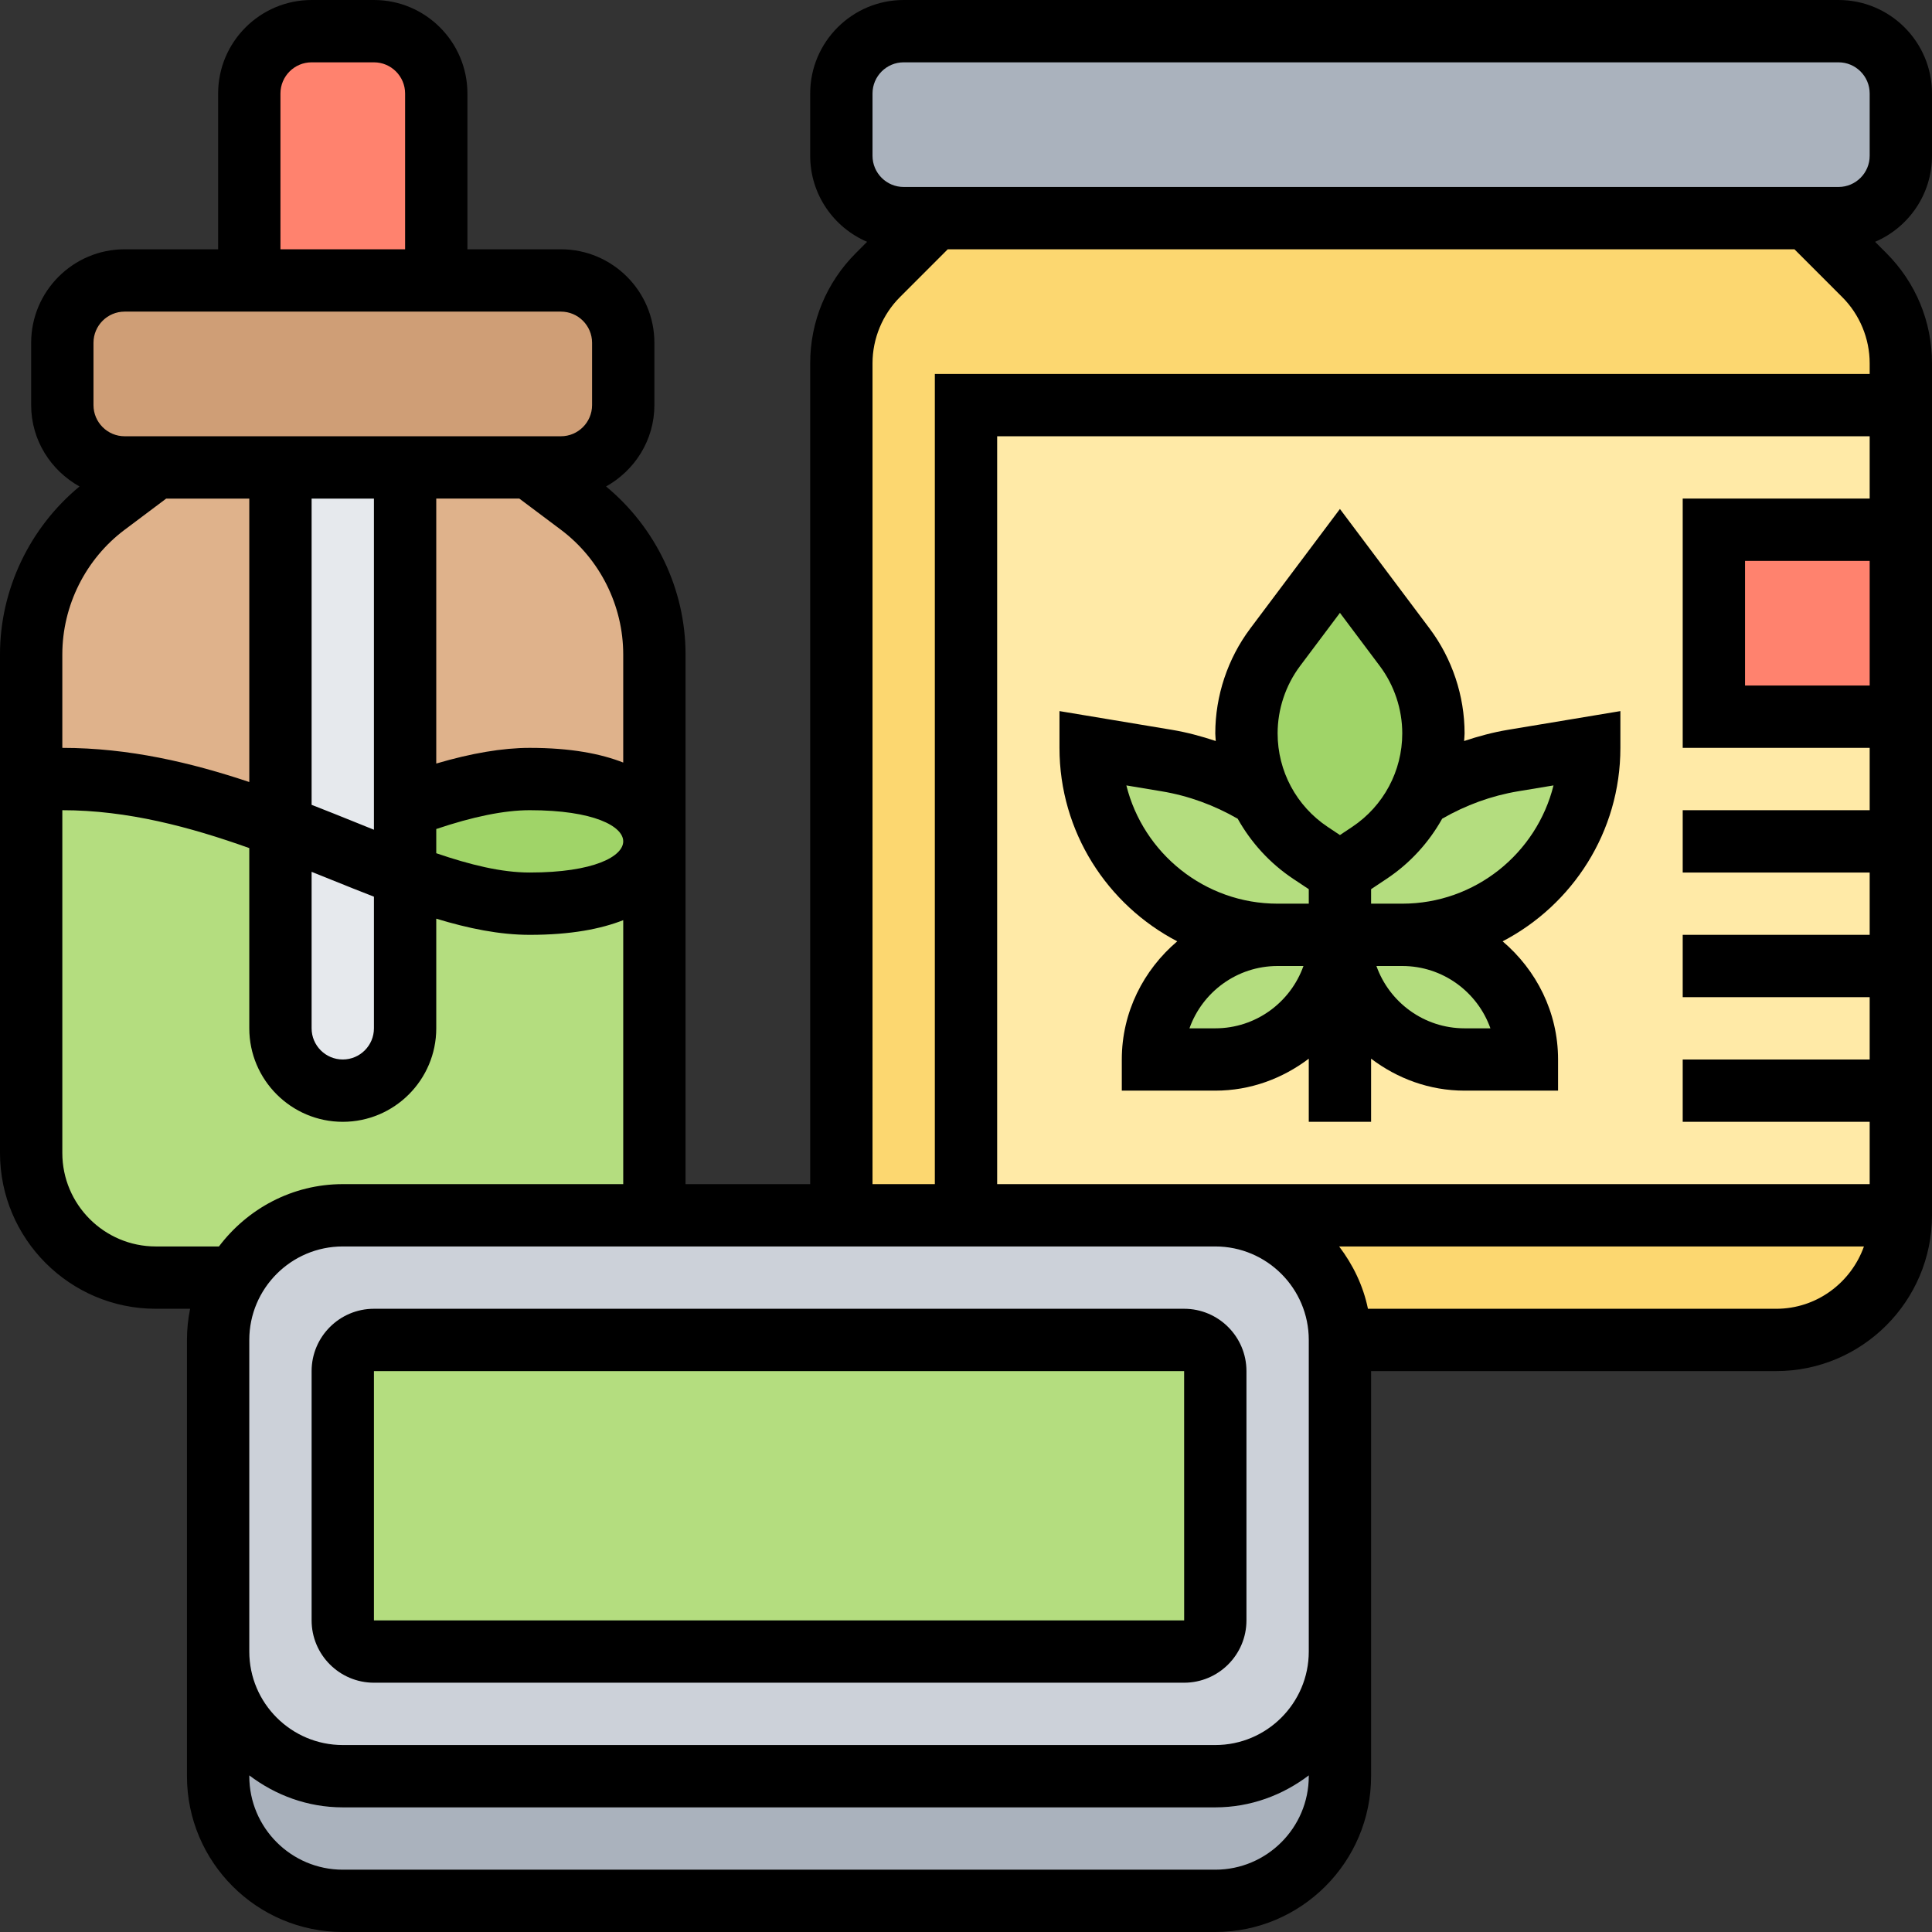
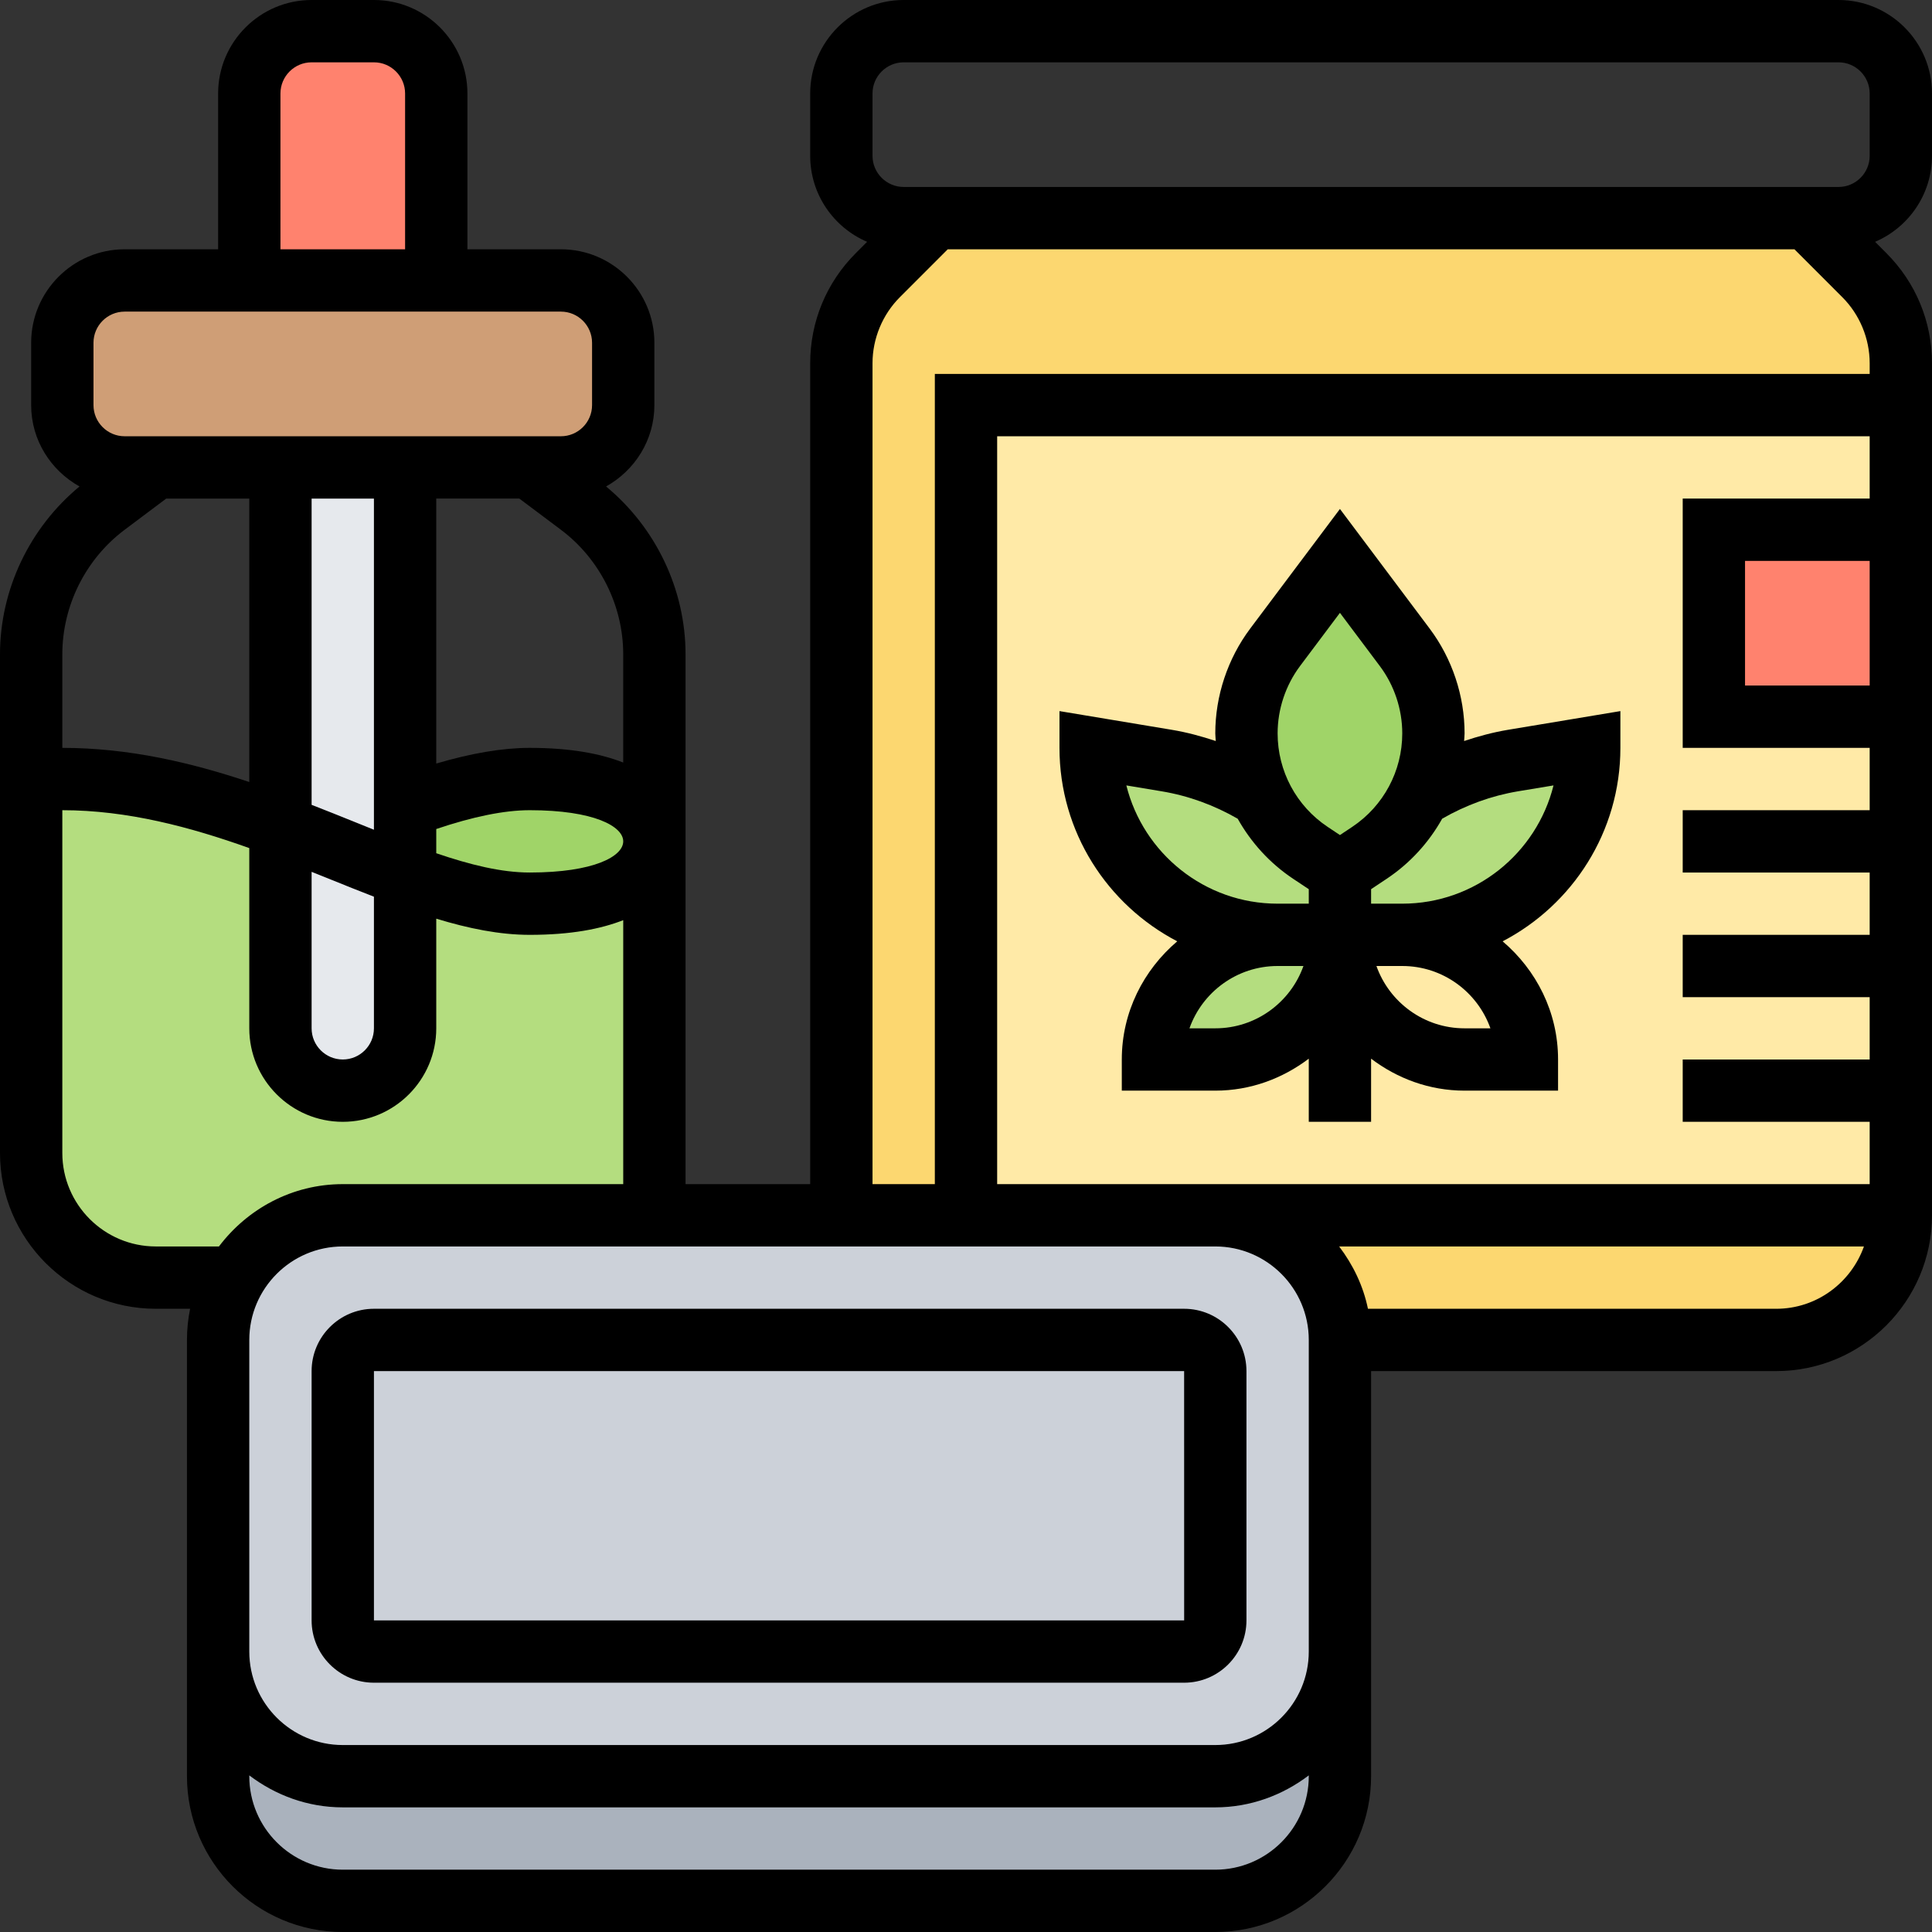
<svg xmlns="http://www.w3.org/2000/svg" id="Layer_5" height="512" viewBox="0 0 62 62" width="512">
  <rect x="0" y="0" width="62" height="62" fill="#333333" stroke="none" />
  <g>
    <g>
      <g>
        <path d="m20 11v2c0 1.1-.9 2-2 2h-1-4-4-4-1c-1.1 0-2-.9-2-2v-2c0-1.1.9-2 2-2h4 6 4c1.1 0 2 .9 2 2z" fill="#cf9e76" />
      </g>
      <g>
-         <path d="m21 21v6c0-1-1-2-4-2-1.22 0-2.63.37-4 .89v-10.89h4l1.6 1.2c1.51 1.13 2.4 2.91 2.4 4.8z" fill="#dfb28b" />
-       </g>
+         </g>
      <g>
-         <path d="m1.01 25.04h-.01v-4.04c0-1.89.89-3.67 2.4-4.8l1.6-1.2h4v11.51c-2.16-.81-4.49-1.51-7-1.51-.34 0-.67.01-.99.04z" fill="#dfb28b" />
-       </g>
+         </g>
      <g>
        <path d="m17 25c3 0 4 1 4 2s-1 2-4 2c-1.24 0-2.57-.38-4-.92v-2.19c1.37-.52 2.78-.89 4-.89z" fill="#a0d468" />
      </g>
      <g>
        <path d="m2 25c2.51 0 4.84.7 7 1.51v6.49c0 .55.22 1.05.59 1.41.36.37.86.59 1.41.59 1.1 0 2-.9 2-2v-4.92c1.43.54 2.76.92 4 .92 3 0 4-1 4-2v12h-10c-1.48 0-2.77.8-3.46 2h-2.54c-2.21 0-4-1.79-4-4v-11.96h.01c.32-.03.65-.04.99-.04z" fill="#b4dd7f" />
      </g>
      <g>
-         <path d="m61 3v2c0 1.1-.9 2-2 2h-1-28-1c-1.1 0-2-.9-2-2v-2c0-1.1.9-2 2-2h30c1.1 0 2 .9 2 2z" fill="#aab2bd" />
-       </g>
+         </g>
      <g>
        <path d="m39 39h22c0 2.21-1.79 4-4 4h-14c0-2.21-1.79-4-4-4z" fill="#fcd770" />
      </g>
      <g>
        <path d="m61 11.66v1.34h-30v26h-4v-27.34c0-1.06.42-2.08 1.17-2.83l1.83-1.83h28l1.83 1.83c.75.75 1.17 1.77 1.17 2.83z" fill="#fcd770" />
      </g>
      <g>
        <path d="m43 53v4c0 2.21-1.79 4-4 4h-28c-2.21 0-4-1.79-4-4v-4c0 2.21 1.79 4 4 4h28c2.21 0 4-1.79 4-4z" fill="#aab2bd" />
      </g>
      <g>
        <path d="m43 43v10c0 2.21-1.79 4-4 4h-28c-2.21 0-4-1.79-4-4v-10c0-.73.2-1.41.54-2 .69-1.2 1.98-2 3.46-2h10 6 4 8c2.21 0 4 1.79 4 4z" fill="#ccd1d9" />
      </g>
      <g>
-         <path d="m39 44v8c0 .55-.45 1-1 1h-26c-.55 0-1-.45-1-1v-8c0-.55.45-1 1-1h26c.55 0 1 .45 1 1z" fill="#b4dd7f" />
-       </g>
+         </g>
      <g>
        <path d="m31 13h30v26h-30z" fill="#ffeaa7" />
      </g>
      <g>
        <path d="m55 17h6v6h-6z" fill="#ff826e" />
      </g>
      <g>
        <path d="m46 23.54c0 .71-.16 1.39-.46 2-.35.73-.9 1.36-1.59 1.83l-.95.63-.95-.63c-.69-.47-1.24-1.1-1.59-1.83-.3-.61-.46-1.29-.46-2 0-1 .32-1.97.92-2.77l2.08-2.77 2.08 2.77c.6.8.92 1.77.92 2.77z" fill="#a0d468" />
      </g>
      <g>
        <path d="m49.24 28.24c-1.08 1.09-2.58 1.76-4.24 1.76h-2v-2l.95-.63c.69-.47 1.24-1.1 1.59-1.83.91-.56 1.93-.95 3.01-1.13l2.45-.41c0 1.66-.67 3.16-1.76 4.24z" fill="#b4dd7f" />
      </g>
      <g>
-         <path d="m45 30c2.21 0 4 1.79 4 4h-2c-2.21 0-4-1.79-4-4z" fill="#b4dd7f" />
-       </g>
+         </g>
      <g>
        <path d="m43 30c0 2.21-1.79 4-4 4h-2c0-2.21 1.79-4 4-4z" fill="#b4dd7f" />
      </g>
      <g>
        <path d="m43 28v2h-2c-1.66 0-3.16-.67-4.24-1.76-1.09-1.08-1.76-2.58-1.76-4.24l2.45.41c1.08.18 2.1.57 3.01 1.13.35.73.9 1.36 1.59 1.83z" fill="#b4dd7f" />
      </g>
      <g>
        <path d="m14 3v6h-6v-6c0-1.1.9-2 2-2h2c1.1 0 2 .9 2 2z" fill="#ff826e" />
      </g>
      <g>
        <path d="m9 15v18c0 .55.22 1.05.59 1.41.36.37.86.59 1.41.59 1.1 0 2-.9 2-2v-18z" fill="#e6e9ed" />
      </g>
    </g>
    <g>
      <path d="m46.985 23.78c.003-.082.015-.162.015-.245 0-1.205-.398-2.399-1.121-3.363l-2.879-3.839-2.879 3.838c-.723.965-1.121 2.159-1.121 3.364 0 .082.012.163.015.245-.458-.152-.924-.279-1.406-.359l-3.609-.601v1.18c0 2.698 1.537 5.04 3.779 6.208-1.079.918-1.779 2.268-1.779 3.792v1h3c1.13 0 2.162-.391 3-1.026v2.026h2v-2.026c.838.635 1.87 1.026 3 1.026h3v-1c0-1.524-.7-2.874-1.779-3.792 2.242-1.168 3.779-3.51 3.779-6.208v-1.18l-3.61.601c-.481.08-.948.207-1.405.359zm-5.264-2.408 1.279-1.705 1.279 1.706c.465.619.721 1.387.721 2.162 0 1.208-.601 2.33-1.605 3l-.395.263-.395-.263c-1.005-.67-1.605-1.792-1.605-3 0-.775.256-1.543.721-2.163zm-5.575 3.833 1.134.189c.865.144 1.682.445 2.439.88.427.761 1.027 1.426 1.777 1.926l.504.335v.465h-1c-2.342 0-4.312-1.618-4.854-3.795zm2.854 7.795h-.829c.413-1.164 1.525-2 2.829-2h.829c-.413 1.164-1.525 2-2.829 2zm8.829 0h-.829c-1.304 0-2.416-.836-2.829-2h.829c1.304 0 2.416.836 2.829 2zm2.025-7.795c-.541 2.177-2.512 3.795-4.854 3.795h-1v-.465l.504-.336c.75-.5 1.351-1.165 1.777-1.926.756-.435 1.573-.735 2.438-.88z" />
      <path d="m62 5v-2c0-1.654-1.346-3-3-3h-30c-1.654 0-3 1.346-3 3v2c0 1.238.754 2.302 1.826 2.76l-.361.362c-.944.944-1.465 2.2-1.465 3.535v26.343h-4v-17c0-2.082-.953-4.068-2.551-5.389.92-.513 1.551-1.485 1.551-2.611v-2c0-1.654-1.346-3-3-3h-3v-5c0-1.654-1.346-3-3-3h-2c-1.654 0-3 1.346-3 3v5h-3c-1.654 0-3 1.346-3 3v2c0 1.126.631 2.098 1.552 2.611-1.599 1.321-2.552 3.307-2.552 5.389v16c0 2.757 2.243 5 5 5h1.101c-.066.323-.101.658-.101 1v14c0 2.757 2.243 5 5 5h28c2.757 0 5-2.243 5-5v-13h13c2.757 0 5-2.243 5-5v-27.343c0-1.335-.521-2.591-1.465-3.535l-.361-.362c1.072-.458 1.826-1.522 1.826-2.76zm-34-2c0-.551.448-1 1-1h30c.552 0 1 .449 1 1v2c0 .551-.448 1-1 1h-30c-.552 0-1-.449-1-1zm0 8.657c0-.79.32-1.563.879-2.121l1.535-1.536h27.172l1.535 1.536c.559.558.879 1.331.879 2.121v.343h-30v26h-2zm26 4.343v8h6v2h-6v2h6v2h-6v2h6v2h-6v2h6v2h-21-7v-24h28v2zm6 2v4h-4v-4zm-50 9.978c.209.084.42.168.625.251.464.188.922.371 1.375.547v4.224c0 .551-.448 1-1 1s-1-.449-1-1zm1.375-1.603c-.447-.181-.908-.365-1.375-.547v-9.828h2v10.627c-.206-.083-.413-.166-.625-.252zm2.625.229c1.165-.393 2.179-.604 3-.604 2.062 0 3 .519 3 1s-.938 1-3 1c-.913 0-1.913-.248-3-.619zm6-5.604v3.471c-.717-.282-1.681-.471-3-.471-.874 0-1.882.173-3 .503v-8.503h2.666l1.334 1c1.252.939 2 2.435 2 4zm-11-18c0-.551.448-1 1-1h2c.552 0 1 .449 1 1v5h-4zm-6 8c0-.551.448-1 1-1h14c.552 0 1 .449 1 1v2c0 .551-.448 1-1 1h-14c-.552 0-1-.449-1-1zm-1 10c0-1.565.748-3.061 2.001-4l1.333-1h2.666v9.096c-1.861-.622-3.86-1.096-6-1.096zm3 19c-1.654 0-3-1.346-3-3v-11c2.099 0 4.114.543 6 1.216v5.784c0 1.654 1.346 3 3 3s3-1.346 3-3v-3.519c1.031.314 2.032.519 3 .519 1.319 0 2.283-.189 3-.471v8.471h-9c-1.627 0-3.061.793-3.974 2zm34 20h-28c-1.654 0-3-1.346-3-3v-.026c.838.635 1.87 1.026 3 1.026h28c1.13 0 2.162-.391 3-1.026v.026c0 1.654-1.346 3-3 3zm0-4h-28c-1.654 0-3-1.346-3-3v-10c0-1.654 1.346-3 3-3h19 9c1.654 0 3 1.346 3 3v10c0 1.654-1.346 3-3 3zm18-14h-13.101c-.152-.743-.482-1.416-.924-2h16.841c-.414 1.161-1.514 2-2.816 2z" />
      <path d="m38 42h-26c-1.103 0-2 .897-2 2v8c0 1.103.897 2 2 2h26c1.103 0 2-.897 2-2v-8c0-1.103-.897-2-2-2zm-26 10v-8h26l.001 8z" />
    </g>
  </g>
</svg>